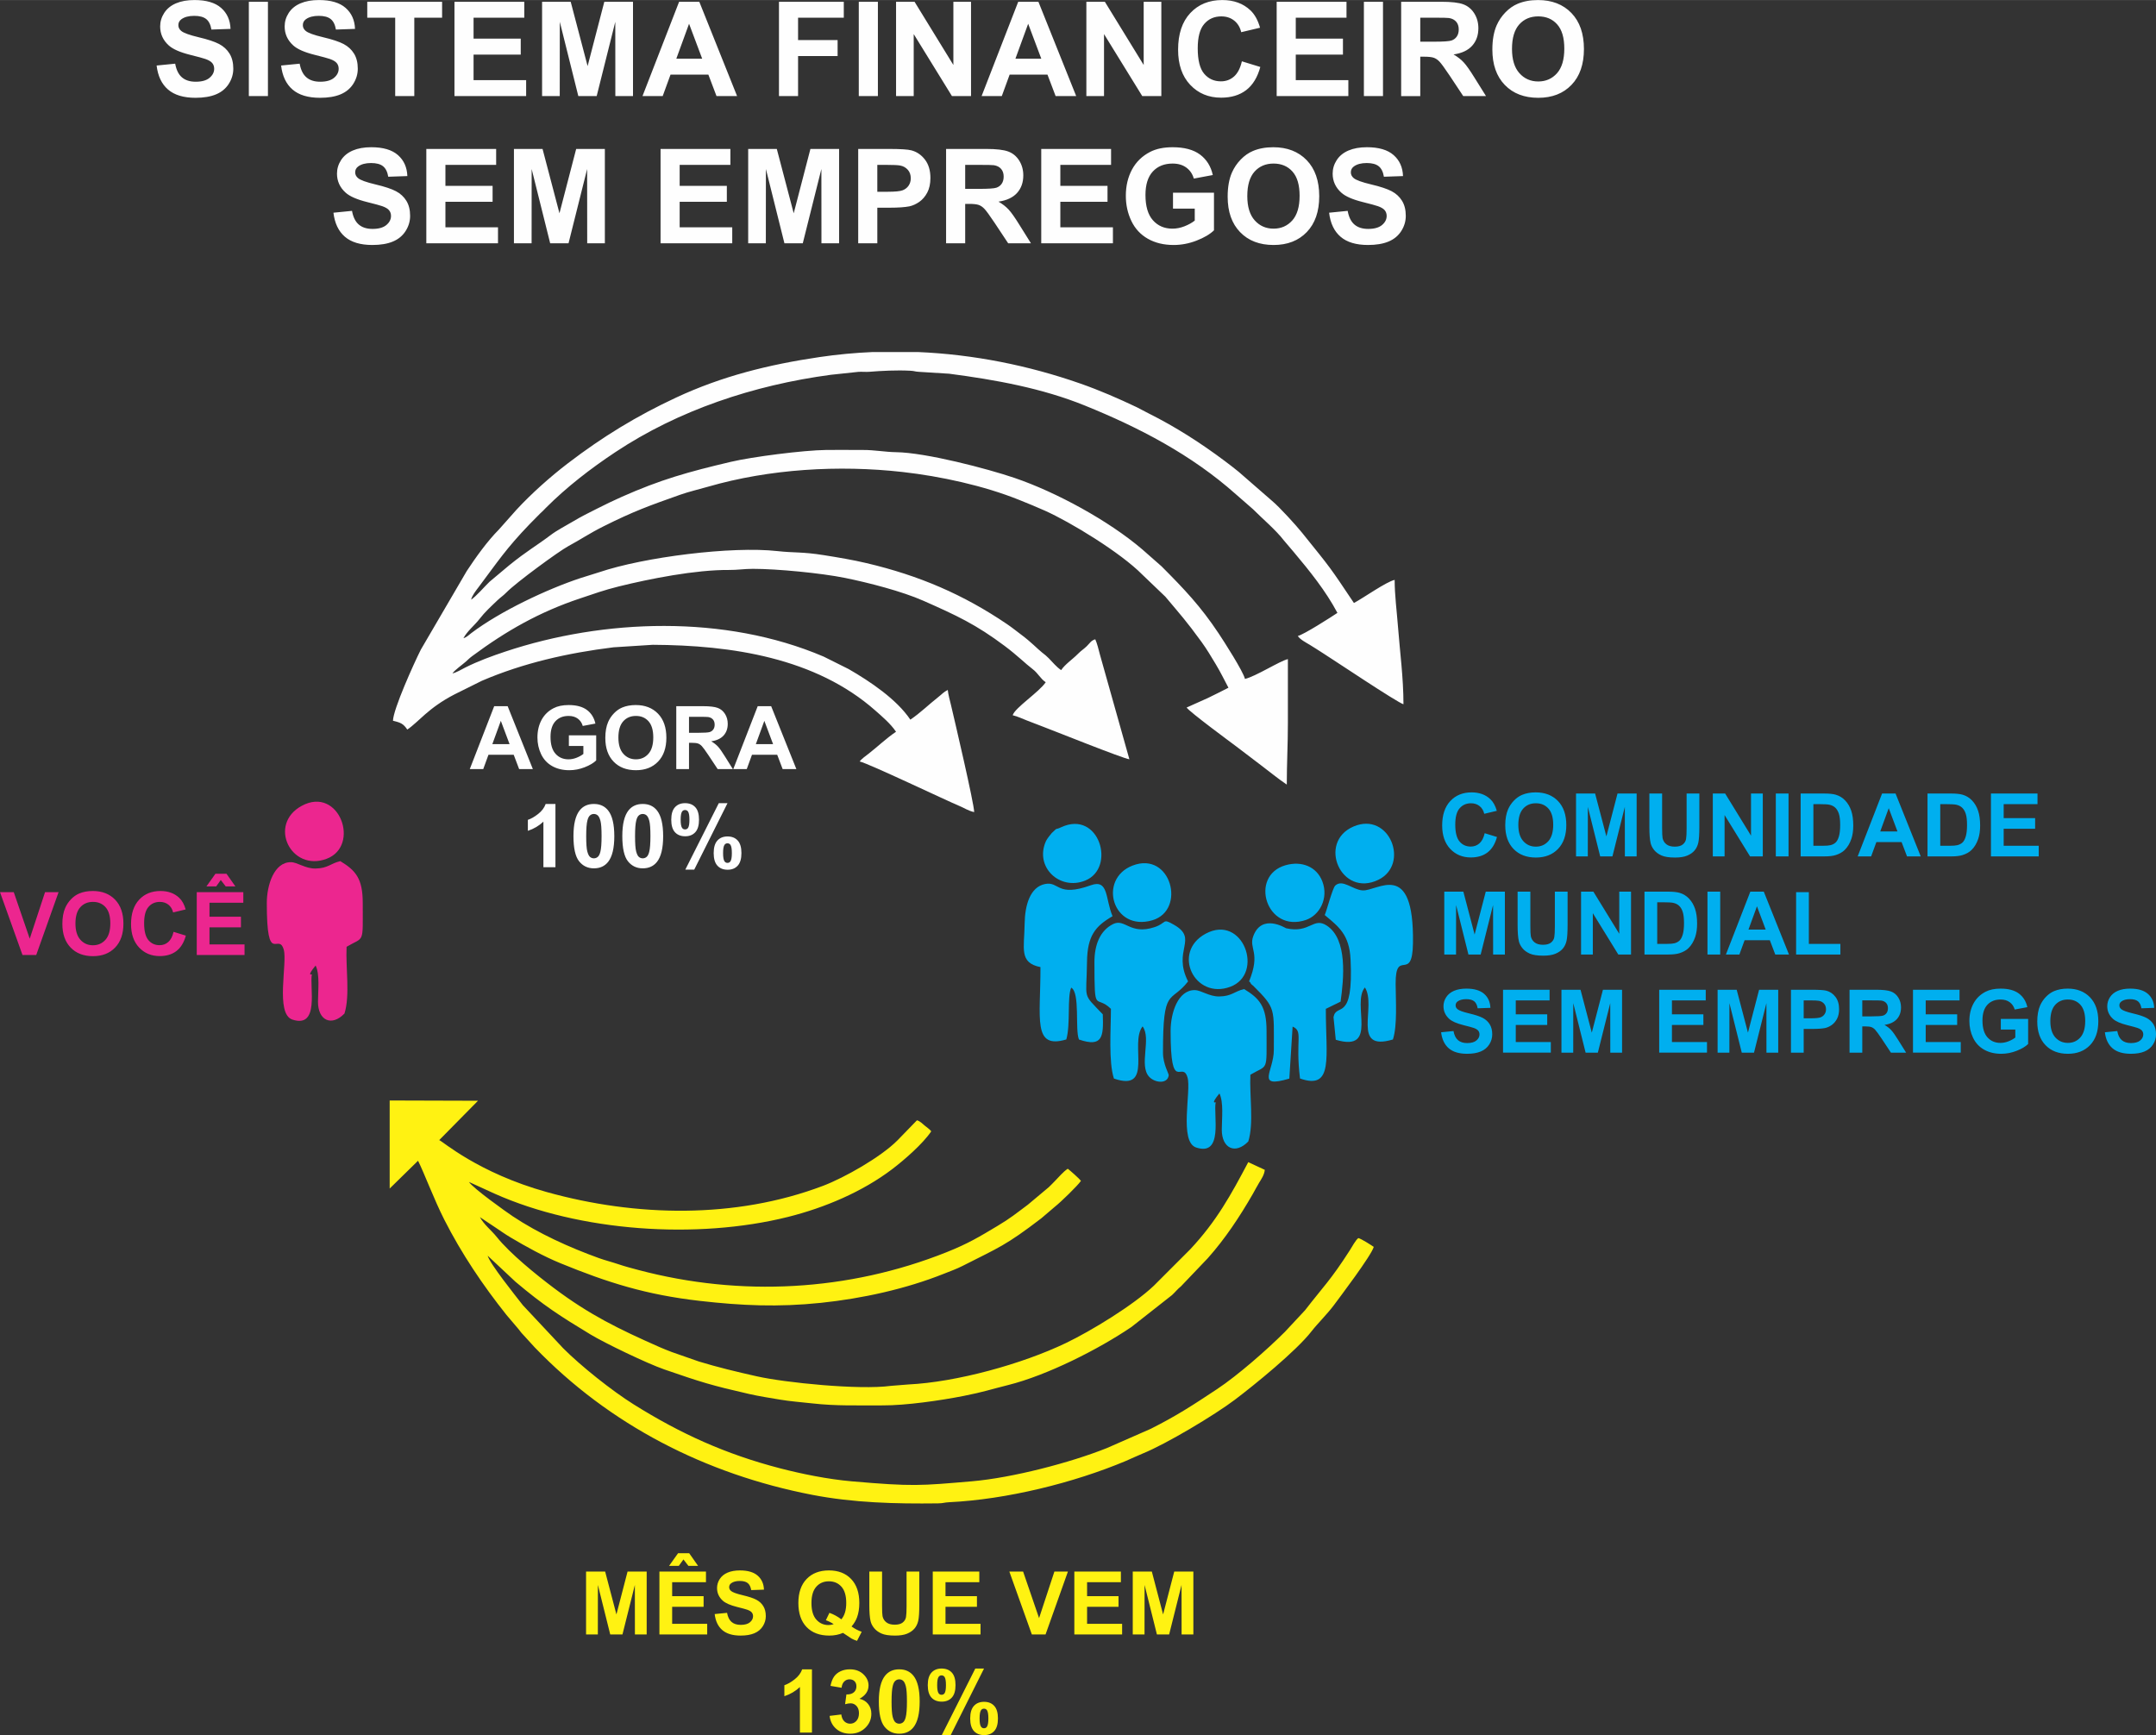
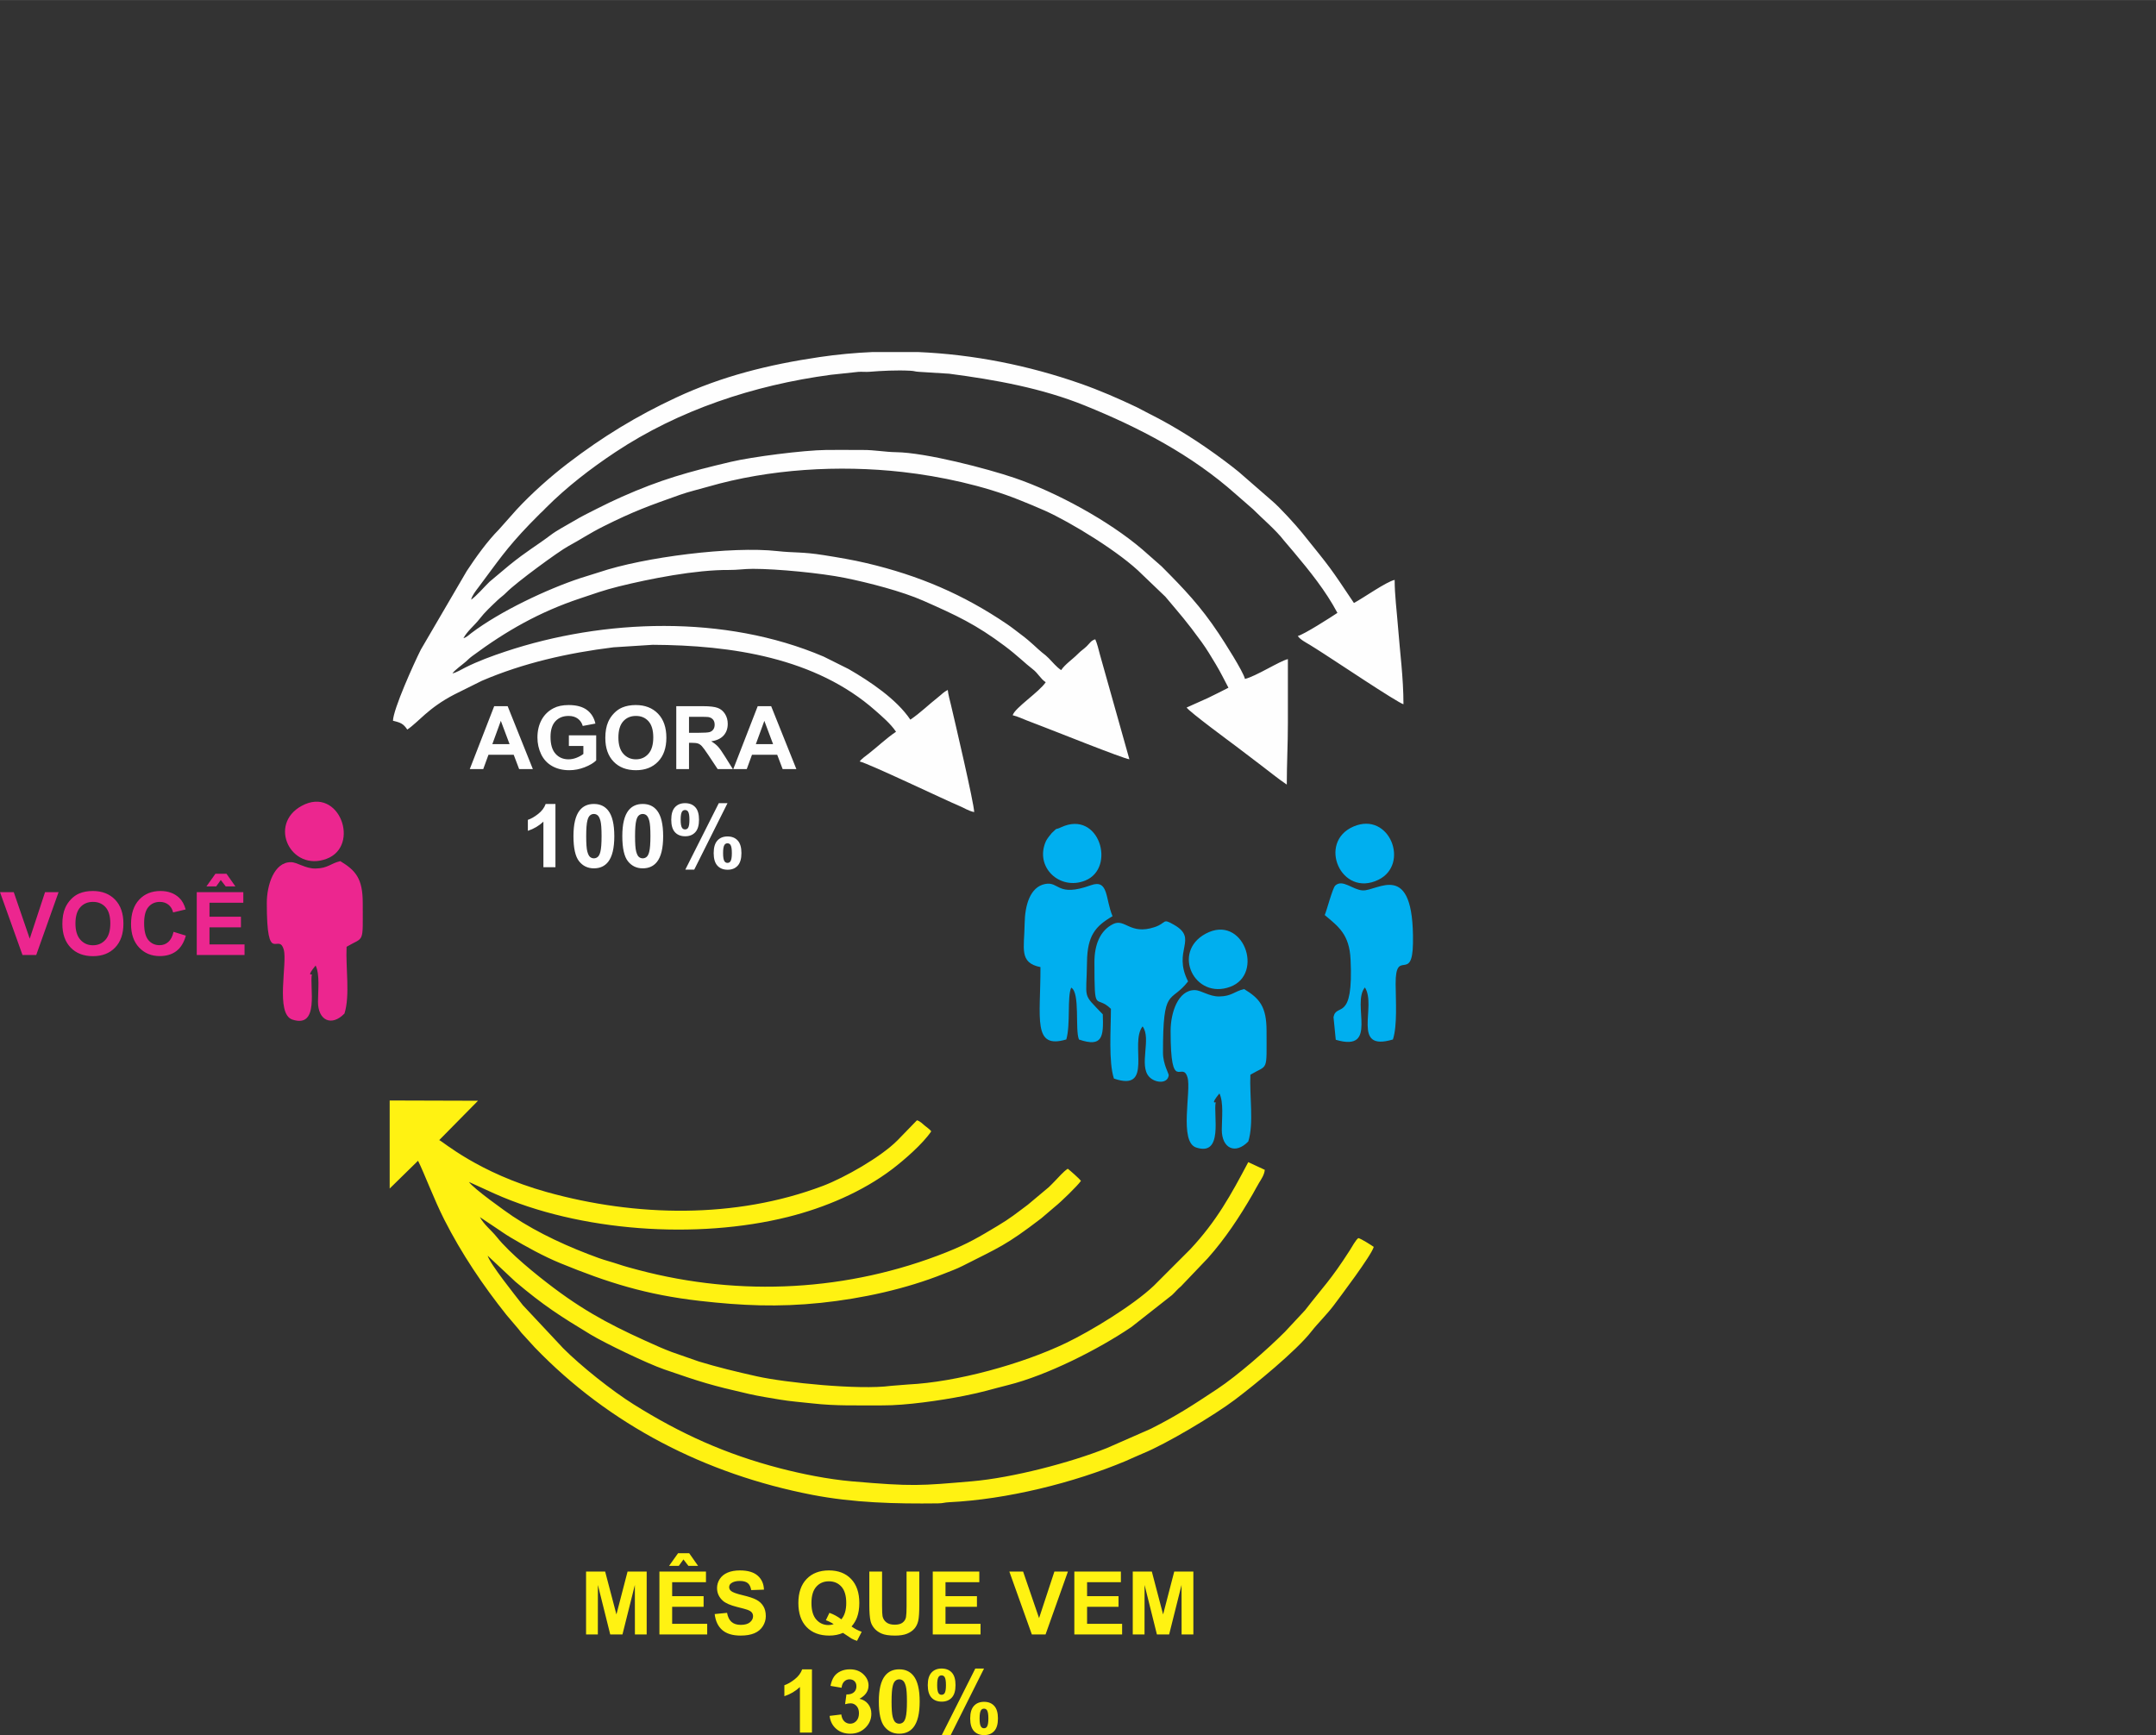
<svg xmlns="http://www.w3.org/2000/svg" xml:space="preserve" width="6.529in" height="5.255in" version="1.1" style="shape-rendering:geometricPrecision; text-rendering:geometricPrecision; image-rendering:optimizeQuality; fill-rule:evenodd; clip-rule:evenodd" viewBox="0 0 7398.34 5954.4">
  <rect x="0" y="0" width="7398.34" height="5954.4" fill="#333333" stroke="none" />
  <defs>
    <style type="text/css">
   
    .fil3 {fill:#EC268F}
    .fil4 {fill:#00AFEF}
    .fil0 {fill:black}
    .fil5 {fill:#FEFEFE}
    .fil6 {fill:#FFF212}
    .fil1 {fill:#FEFEFE;fill-rule:nonzero}
    .fil2 {fill:#FFF212;fill-rule:nonzero}
    .fil8 {fill:#EC268F;fill-rule:nonzero}
    .fil7 {fill:#00AFEF;fill-rule:nonzero}
   
  </style>
  </defs>
  <rect fill-opacity="0" class="fil0" x="-1551.63" y="-198.67" width="9632.06" height="12465.02" />
  <g id="Layer_x0020_1">
-     <path class="fil1" d="M537.39 224.71l63.75 -6.33c3.84,21.33 11.53,36.93 23.21,46.95 11.68,10.02 27.43,14.99 47.25,14.99 20.95,0 36.77,-4.44 47.4,-13.33 10.63,-8.89 15.98,-19.29 15.98,-31.2 0,-7.69 -2.26,-14.17 -6.71,-19.59 -4.45,-5.35 -12.29,-10.02 -23.44,-13.94 -7.61,-2.71 -24.94,-7.38 -52.07,-14.16 -34.89,-8.74 -59.38,-19.44 -73.47,-32.18 -19.82,-17.86 -29.69,-39.64 -29.69,-65.34 0,-16.5 4.68,-32.02 13.94,-46.42 9.35,-14.4 22.76,-25.32 40.32,-32.86 17.56,-7.54 38.66,-11.31 63.53,-11.31 40.46,0 70.98,8.97 91.4,26.98 20.5,18.01 31.2,41.98 32.26,72.04l-65.56 2.26c-2.79,-16.73 -8.74,-28.71 -17.86,-36.02 -9.11,-7.31 -22.83,-11 -41.07,-11 -18.84,0 -33.61,3.92 -44.23,11.76 -6.86,5.05 -10.32,11.76 -10.32,20.2 0,7.68 3.24,14.24 9.72,19.67 8.21,7.01 28.18,14.24 59.91,21.78 31.72,7.46 55.16,15.29 70.31,23.28 15.22,8.06 27.13,18.99 35.72,32.93 8.59,13.94 12.88,31.12 12.88,51.54 0,18.54 -5.13,35.95 -15.45,52.15 -10.32,16.2 -24.87,28.26 -43.7,36.1 -18.84,7.91 -42.35,11.83 -70.46,11.83 -40.92,0 -72.35,-9.42 -94.27,-28.33 -21.93,-18.84 -34.96,-46.34 -39.26,-82.44zm316.49 104.9l0 -323.73 65.56 0 0 323.73 -65.56 0zm110.7 -104.9l63.75 -6.33c3.84,21.33 11.53,36.93 23.21,46.95 11.68,10.02 27.43,14.99 47.25,14.99 20.95,0 36.77,-4.44 47.4,-13.33 10.63,-8.89 15.98,-19.29 15.98,-31.2 0,-7.69 -2.26,-14.17 -6.71,-19.59 -4.45,-5.35 -12.29,-10.02 -23.44,-13.94 -7.61,-2.71 -24.94,-7.38 -52.07,-14.16 -34.89,-8.74 -59.38,-19.44 -73.47,-32.18 -19.82,-17.86 -29.69,-39.64 -29.69,-65.34 0,-16.5 4.68,-32.02 13.94,-46.42 9.35,-14.4 22.76,-25.32 40.32,-32.86 17.56,-7.54 38.66,-11.31 63.53,-11.31 40.46,0 70.98,8.97 91.4,26.98 20.5,18.01 31.2,41.98 32.26,72.04l-65.56 2.26c-2.79,-16.73 -8.74,-28.71 -17.86,-36.02 -9.11,-7.31 -22.83,-11 -41.07,-11 -18.84,0 -33.61,3.92 -44.23,11.76 -6.86,5.05 -10.32,11.76 -10.32,20.2 0,7.68 3.24,14.24 9.72,19.67 8.21,7.01 28.18,14.24 59.91,21.78 31.72,7.46 55.16,15.29 70.31,23.28 15.22,8.06 27.13,18.99 35.72,32.93 8.59,13.94 12.88,31.12 12.88,51.54 0,18.54 -5.13,35.95 -15.45,52.15 -10.32,16.2 -24.87,28.26 -43.7,36.1 -18.84,7.91 -42.35,11.83 -70.46,11.83 -40.92,0 -72.35,-9.42 -94.27,-28.33 -21.93,-18.84 -34.96,-46.34 -39.26,-82.44zm391.55 104.9l0 -269.02 -95.85 0 0 -54.71 256.81 0 0 54.71 -95.4 0 0 269.02 -65.56 0zm203.38 0l0 -323.73 239.63 0 0 54.71 -174.07 0 0 71.89 161.87 0 0 54.71 -161.87 0 0 87.71 180.4 0 0 54.71 -245.96 0zm300.67 0l0 -323.73 98.19 0 58.02 220.79 57.35 -220.79 98.42 0 0 323.73 -60.59 0 -0.22 -254.85 -63.83 254.85 -63 0 -63.53 -254.85 -0.22 254.85 -60.59 0zm669.16 0l-70.61 0 -27.96 -73.7 -129.83 0 -26.9 73.7 -69.33 0 125.69 -323.73 69.25 0 129.69 323.73zm-119.82 -128.41l-44.99 -119.81 -43.7 119.81 88.69 0zm263.52 128.41l0 -323.73 222.45 0 0 54.71 -156.89 0 0 76.86 135.64 0 0 54.71 -135.64 0 0 137.45 -65.56 0zm273.92 0l0 -323.73 65.56 0 0 323.73 -65.56 0zm127.88 0l0 -323.73 63.45 0 133.23 216.95 0 -216.95 60.59 0 0 323.73 -65.48 0 -131.2 -212.81 0 212.81 -60.59 0zm618.15 0l-70.61 0 -27.96 -73.7 -129.83 0 -26.9 73.7 -69.33 0 125.69 -323.73 69.25 0 129.69 323.73zm-119.82 -128.41l-44.99 -119.81 -43.7 119.81 88.69 0zm154.71 128.41l0 -323.73 63.45 0 133.23 216.95 0 -216.95 60.59 0 0 323.73 -65.48 0 -131.2 -212.81 0 212.81 -60.59 0zm533.6 -119.36l63.3 19.44c-9.72,35.64 -25.92,62.09 -48.53,79.43 -22.61,17.26 -51.24,25.92 -85.98,25.92 -43.03,0 -78.37,-14.7 -106.1,-44.08 -27.66,-29.39 -41.52,-69.55 -41.52,-120.57 0,-53.88 13.94,-95.78 41.75,-125.62 27.8,-29.84 64.43,-44.77 109.79,-44.77 39.63,0 71.81,11.76 96.53,35.2 14.77,13.86 25.77,33.76 33.16,59.76l-64.66 15.37c-3.84,-16.73 -11.83,-29.99 -23.96,-39.71 -12.21,-9.72 -26.98,-14.54 -44.31,-14.54 -24.04,0 -43.56,8.59 -58.47,25.85 -14.99,17.18 -22.45,45.06 -22.45,83.65 0,40.84 7.38,70 22.08,87.34 14.77,17.41 33.91,26.07 57.49,26.07 17.41,0 32.4,-5.5 44.91,-16.58 12.51,-11.08 21.55,-28.41 26.98,-52.14zm119.44 119.36l0 -323.73 239.63 0 0 54.71 -174.07 0 0 71.89 161.87 0 0 54.71 -161.87 0 0 87.71 180.4 0 0 54.71 -245.96 0zm299.31 0l0 -323.73 65.56 0 0 323.73 -65.56 0zm127.88 0l0 -323.73 137.68 0c34.59,0 59.76,2.94 75.43,8.74 15.75,5.8 28.26,16.13 37.68,30.97 9.42,14.92 14.16,31.88 14.16,51.02 0,24.34 -7.08,44.38 -21.33,60.21 -14.24,15.82 -35.49,25.77 -63.82,29.92 14.09,8.21 25.69,17.26 34.81,27.13 9.19,9.87 21.55,27.43 37.08,52.59l39.48 63.15 -78.14 0 -46.88 -70.69c-16.8,-25.09 -28.33,-40.92 -34.58,-47.47 -6.18,-6.48 -12.74,-11 -19.67,-13.41 -7.01,-2.41 -18.01,-3.62 -33.08,-3.62l-13.26 0 0 135.19 -65.56 0zm65.56 -186.73l48.38 0c31.35,0 50.86,-1.36 58.7,-4 7.76,-2.64 13.94,-7.23 18.31,-13.71 4.44,-6.48 6.63,-14.62 6.63,-24.34 0,-10.93 -2.94,-19.67 -8.74,-26.45 -5.8,-6.71 -14.02,-10.93 -24.57,-12.66 -5.35,-0.75 -21.25,-1.13 -47.7,-1.13l-51.02 0 0 82.29zm247.4 26.83c0,-33.01 4.97,-60.74 14.84,-83.2 7.31,-16.5 17.41,-31.35 30.15,-44.46 12.73,-13.11 26.67,-22.83 41.82,-29.24 20.2,-8.52 43.48,-12.81 69.86,-12.81 47.78,0 85.9,14.85 114.62,44.46 28.63,29.69 42.95,70.91 42.95,123.74 0,52.37 -14.25,93.37 -42.66,122.91 -28.41,29.61 -66.46,44.38 -114.01,44.38 -48.16,0 -86.51,-14.69 -114.92,-44.16 -28.41,-29.39 -42.65,-69.93 -42.65,-121.62zm67.37 -2.19c0,36.7 8.52,64.5 25.47,83.49 16.96,18.91 38.51,28.41 64.58,28.41 26.15,0 47.55,-9.42 64.36,-28.18 16.73,-18.84 25.09,-47.02 25.09,-84.63 0,-37.15 -8.14,-64.88 -24.49,-83.12 -16.28,-18.31 -37.9,-27.43 -64.96,-27.43 -26.98,0 -48.76,9.27 -65.26,27.73 -16.5,18.54 -24.79,46.42 -24.79,83.72zm-4044.27 562.3l63.75 -6.33c3.84,21.33 11.53,36.93 23.21,46.95 11.68,10.02 27.43,14.99 47.25,14.99 20.95,0 36.77,-4.44 47.4,-13.33 10.63,-8.89 15.98,-19.29 15.98,-31.2 0,-7.69 -2.26,-14.17 -6.71,-19.59 -4.45,-5.35 -12.29,-10.02 -23.44,-13.94 -7.61,-2.71 -24.94,-7.38 -52.07,-14.16 -34.89,-8.74 -59.38,-19.44 -73.47,-32.18 -19.82,-17.86 -29.69,-39.64 -29.69,-65.34 0,-16.5 4.68,-32.02 13.94,-46.42 9.35,-14.4 22.76,-25.32 40.32,-32.86 17.56,-7.54 38.66,-11.31 63.53,-11.31 40.46,0 70.98,8.97 91.4,26.98 20.5,18.01 31.2,41.98 32.26,72.04l-65.56 2.26c-2.79,-16.73 -8.74,-28.71 -17.86,-36.02 -9.11,-7.31 -22.83,-11 -41.07,-11 -18.84,0 -33.61,3.92 -44.23,11.76 -6.86,5.05 -10.32,11.76 -10.32,20.2 0,7.68 3.24,14.24 9.72,19.67 8.21,7.01 28.18,14.24 59.91,21.78 31.72,7.46 55.16,15.29 70.31,23.28 15.22,8.06 27.13,18.99 35.72,32.93 8.59,13.94 12.88,31.12 12.88,51.54 0,18.54 -5.13,35.95 -15.45,52.15 -10.32,16.2 -24.87,28.26 -43.7,36.1 -18.84,7.91 -42.35,11.83 -70.46,11.83 -40.92,0 -72.35,-9.42 -94.27,-28.33 -21.93,-18.84 -34.96,-46.34 -39.26,-82.44zm318.75 104.9l0 -323.73 239.63 0 0 54.71 -174.07 0 0 71.89 161.87 0 0 54.71 -161.87 0 0 87.71 180.4 0 0 54.71 -245.96 0zm300.67 0l0 -323.73 98.19 0 58.02 220.79 57.35 -220.79 98.42 0 0 323.73 -60.59 0 -0.22 -254.85 -63.83 254.85 -63 0 -63.53 -254.85 -0.22 254.85 -60.59 0zm503.15 0l0 -323.73 239.63 0 0 54.71 -174.07 0 0 71.89 161.87 0 0 54.71 -161.87 0 0 87.71 180.4 0 0 54.71 -245.96 0zm300.67 0l0 -323.73 98.19 0 58.02 220.79 57.35 -220.79 98.42 0 0 323.73 -60.59 0 -0.22 -254.85 -63.83 254.85 -63 0 -63.53 -254.85 -0.22 254.85 -60.59 0zm377.53 0l0 -323.73 104.82 0c39.71,0 65.56,1.58 77.62,4.82 18.54,4.9 34.06,15.45 46.57,31.72 12.51,16.28 18.76,37.3 18.76,63.07 0,19.89 -3.62,36.55 -10.77,50.11 -7.24,13.56 -16.35,24.19 -27.43,31.95 -11.08,7.69 -22.38,12.81 -33.83,15.3 -15.6,3.09 -38.13,4.67 -67.67,4.67l-42.5 0 0 122.08 -65.56 0zm65.56 -269.02l0 92.23 35.65 0c25.69,0 42.8,-1.73 51.47,-5.12 8.66,-3.4 15.45,-8.67 20.35,-15.98 4.89,-7.24 7.38,-15.6 7.38,-25.25 0,-11.83 -3.47,-21.55 -10.32,-29.24 -6.93,-7.69 -15.6,-12.51 -26.22,-14.47 -7.76,-1.43 -23.36,-2.19 -46.87,-2.19l-31.43 0zm236.01 269.02l0 -323.73 137.68 0c34.59,0 59.76,2.94 75.43,8.74 15.75,5.8 28.26,16.13 37.68,30.97 9.42,14.92 14.16,31.88 14.16,51.02 0,24.34 -7.08,44.38 -21.33,60.21 -14.24,15.82 -35.49,25.77 -63.82,29.92 14.09,8.21 25.69,17.26 34.81,27.13 9.19,9.87 21.55,27.43 37.08,52.59l39.48 63.15 -78.14 0 -46.88 -70.69c-16.8,-25.09 -28.33,-40.92 -34.58,-47.47 -6.18,-6.48 -12.74,-11 -19.67,-13.41 -7.01,-2.41 -18.01,-3.62 -33.08,-3.62l-13.26 0 0 135.19 -65.56 0zm65.56 -186.73l48.38 0c31.35,0 50.86,-1.36 58.7,-4 7.76,-2.64 13.94,-7.23 18.31,-13.71 4.44,-6.48 6.63,-14.62 6.63,-24.34 0,-10.93 -2.94,-19.67 -8.74,-26.45 -5.8,-6.71 -14.02,-10.93 -24.57,-12.66 -5.35,-0.75 -21.25,-1.13 -47.7,-1.13l-51.02 0 0 82.29zm260.96 186.73l0 -323.73 239.63 0 0 54.71 -174.07 0 0 71.89 161.87 0 0 54.71 -161.87 0 0 87.71 180.4 0 0 54.71 -245.96 0zm452.14 -118.91l0 -54.71 140.61 0 0 129.16c-13.64,13.34 -33.46,25.02 -59.46,35.19 -25.92,10.1 -52.22,15.15 -78.89,15.15 -33.83,0 -63.3,-7.08 -88.47,-21.33 -25.1,-14.24 -44.01,-34.66 -56.67,-61.11 -12.66,-26.45 -18.99,-55.31 -18.99,-86.43 0,-33.76 7.08,-63.75 21.17,-90.05 14.16,-26.22 34.81,-46.42 62.02,-60.44 20.8,-10.77 46.57,-16.13 77.47,-16.13 40.17,0 71.59,8.44 94.19,25.32 22.53,16.95 37.08,40.24 43.56,70.08l-65.1 12.21c-4.52,-15.9 -13.11,-28.49 -25.7,-37.76 -12.51,-9.19 -28.18,-13.79 -47.02,-13.79 -28.49,0 -51.17,9.04 -67.97,27.21 -16.8,18.16 -25.24,45.06 -25.24,80.71 0,38.51 8.52,67.37 25.55,86.59 17.1,19.22 39.41,28.86 67.07,28.86 13.64,0 27.35,-2.71 41.07,-8.07 13.79,-5.35 25.55,-11.9 35.42,-19.59l0 -41.07 -74.6 0zm187.56 -40.99c0,-33.01 4.97,-60.74 14.84,-83.2 7.31,-16.5 17.41,-31.35 30.15,-44.46 12.73,-13.11 26.67,-22.83 41.82,-29.24 20.2,-8.52 43.48,-12.81 69.86,-12.81 47.78,0 85.9,14.85 114.62,44.46 28.63,29.69 42.95,70.91 42.95,123.74 0,52.37 -14.25,93.37 -42.66,122.91 -28.41,29.61 -66.46,44.38 -114.01,44.38 -48.16,0 -86.51,-14.69 -114.92,-44.16 -28.41,-29.39 -42.65,-69.93 -42.65,-121.62zm67.37 -2.19c0,36.7 8.52,64.5 25.47,83.49 16.96,18.91 38.51,28.41 64.58,28.41 26.15,0 47.55,-9.42 64.36,-28.18 16.73,-18.84 25.09,-47.02 25.09,-84.63 0,-37.15 -8.14,-64.88 -24.49,-83.12 -16.28,-18.31 -37.9,-27.43 -64.96,-27.43 -26.98,0 -48.76,9.27 -65.26,27.73 -16.5,18.54 -24.79,46.42 -24.79,83.72zm280.7 57.19l63.75 -6.33c3.84,21.33 11.53,36.93 23.21,46.95 11.68,10.02 27.43,14.99 47.25,14.99 20.95,0 36.77,-4.44 47.4,-13.33 10.63,-8.89 15.98,-19.29 15.98,-31.2 0,-7.69 -2.26,-14.17 -6.71,-19.59 -4.45,-5.35 -12.29,-10.02 -23.44,-13.94 -7.61,-2.71 -24.94,-7.38 -52.07,-14.16 -34.89,-8.74 -59.38,-19.44 -73.47,-32.18 -19.82,-17.86 -29.69,-39.64 -29.69,-65.34 0,-16.5 4.68,-32.02 13.94,-46.42 9.35,-14.4 22.76,-25.32 40.32,-32.86 17.56,-7.54 38.66,-11.31 63.53,-11.31 40.46,0 70.98,8.97 91.4,26.98 20.5,18.01 31.2,41.98 32.26,72.04l-65.56 2.26c-2.79,-16.73 -8.74,-28.71 -17.86,-36.02 -9.11,-7.31 -22.83,-11 -41.07,-11 -18.84,0 -33.61,3.92 -44.23,11.76 -6.86,5.05 -10.32,11.76 -10.32,20.2 0,7.68 3.24,14.24 9.72,19.67 8.21,7.01 28.18,14.24 59.91,21.78 31.72,7.46 55.16,15.29 70.31,23.28 15.22,8.06 27.13,18.99 35.72,32.93 8.59,13.94 12.88,31.12 12.88,51.54 0,18.54 -5.13,35.95 -15.45,52.15 -10.32,16.2 -24.87,28.26 -43.7,36.1 -18.84,7.91 -42.35,11.83 -70.46,11.83 -40.92,0 -72.35,-9.42 -94.27,-28.33 -21.93,-18.84 -34.96,-46.34 -39.26,-82.44z" />
    <path class="fil2" d="M2011.11 5608.93l0 -215.81 65.46 0 38.68 147.19 38.23 -147.19 65.61 0 0 215.81 -40.39 0 -0.15 -169.9 -42.55 169.9 -42 0 -42.35 -169.9 -0.15 169.9 -40.39 0zm251.68 0l0 -215.81 159.75 0 0 36.47 -116.04 0 0 47.92 107.91 0 0 36.47 -107.91 0 0 58.47 120.26 0 0 36.47 -163.97 0zm33.16 -235.41l30.89 -43.4 38.08 0 30.49 43.4 -33.16 0 -17.03 -22 -15.82 22 -33.46 0zm156.44 165.48l42.5 -4.22c2.56,14.21 7.69,24.61 15.47,31.3 7.79,6.68 18.29,10 31.5,10 13.97,0 24.52,-2.97 31.6,-8.89 7.08,-5.93 10.65,-12.86 10.65,-20.8 0,-5.13 -1.51,-9.44 -4.47,-13.06 -2.96,-3.56 -8.19,-6.68 -15.62,-9.29 -5.07,-1.81 -16.63,-4.92 -34.71,-9.44 -23.26,-5.83 -39.59,-12.96 -48.98,-21.45 -13.21,-11.91 -19.79,-26.42 -19.79,-43.56 0,-11 3.11,-21.35 9.29,-30.94 6.23,-9.6 15.17,-16.88 26.88,-21.91 11.71,-5.02 25.77,-7.54 42.35,-7.54 26.98,0 47.32,5.98 60.94,17.98 13.66,12.01 20.79,27.99 21.5,48.03l-43.71 1.51c-1.86,-11.15 -5.83,-19.14 -11.9,-24.01 -6.08,-4.88 -15.22,-7.33 -27.38,-7.33 -12.56,0 -22.4,2.61 -29.49,7.83 -4.57,3.37 -6.88,7.84 -6.88,13.46 0,5.13 2.16,9.49 6.48,13.11 5.47,4.67 18.79,9.49 39.94,14.52 21.15,4.97 36.77,10.2 46.87,15.53 10.15,5.38 18.09,12.66 23.81,21.95 5.73,9.29 8.59,20.75 8.59,34.36 0,12.36 -3.42,23.96 -10.3,34.76 -6.88,10.8 -16.58,18.84 -29.14,24.06 -12.56,5.28 -28.23,7.89 -46.97,7.89 -27.28,0 -48.23,-6.28 -62.85,-18.89 -14.62,-12.56 -23.31,-30.89 -26.17,-54.95zm469.71 42.6c10.65,7.69 22.25,13.77 34.81,18.29l-16.03 31.05c-6.53,-1.96 -12.96,-4.67 -19.24,-8.14 -1.36,-0.7 -11,-7.08 -28.94,-19.24 -14.12,6.18 -29.79,9.29 -46.97,9.29 -33.16,0 -59.18,-9.79 -77.97,-29.34 -18.79,-19.59 -28.18,-47.07 -28.18,-82.49 0,-35.32 9.44,-62.8 28.28,-82.39 18.84,-19.64 44.41,-29.44 76.66,-29.44 32,0 57.37,9.8 76.11,29.44 18.74,19.59 28.13,47.02 28.13,82.34 0,18.64 -2.61,35.06 -7.83,49.23 -3.92,10.8 -10.2,21.3 -18.84,31.39zm-34.96 -24.52c5.58,-6.63 9.74,-14.57 12.56,-23.91 2.76,-9.34 4.17,-20.04 4.17,-32.15 0,-24.97 -5.47,-43.61 -16.48,-55.96 -11,-12.31 -25.37,-18.49 -43.1,-18.49 -17.78,0 -32.2,6.18 -43.2,18.59 -11.05,12.41 -16.58,31.05 -16.58,55.96 0,25.27 5.53,44.21 16.58,56.72 11.05,12.56 25.01,18.84 41.9,18.84 6.33,0 12.26,-1.06 17.83,-3.11 -8.79,-5.78 -17.78,-10.25 -26.88,-13.46l12.21 -25.32c14.27,4.97 27.93,12.36 41,22.3zm95.95 -163.97l43.71 0 0 116.95c0,18.59 0.55,30.59 1.61,36.07 1.86,8.84 6.23,15.97 13.16,21.3 6.98,5.38 16.48,8.04 28.53,8.04 12.21,0 21.45,-2.51 27.68,-7.59 6.23,-5.07 9.95,-11.25 11.2,-18.64 1.26,-7.39 1.91,-19.59 1.91,-36.67l0 -119.46 43.71 0 0 113.48c0,25.92 -1.16,44.26 -3.52,54.96 -2.36,10.7 -6.68,19.74 -13.01,27.13 -6.28,7.38 -14.72,13.21 -25.27,17.58 -10.6,4.37 -24.36,6.58 -41.39,6.58 -20.55,0 -36.12,-2.36 -46.72,-7.13 -10.6,-4.77 -18.99,-10.95 -25.17,-18.59 -6.18,-7.64 -10.2,-15.57 -12.16,-23.96 -2.86,-12.36 -4.27,-30.65 -4.27,-54.81l0 -115.24zm217.67 215.81l0 -215.81 159.75 0 0 36.47 -116.04 0 0 47.92 107.91 0 0 36.47 -107.91 0 0 58.47 120.26 0 0 36.47 -163.97 0zm340 0l-77.21 -215.81 47.22 0 54.81 159.75 52.59 -159.75 46.42 0 -76.76 215.81 -47.07 0zm145.84 0l0 -215.81 159.75 0 0 36.47 -116.04 0 0 47.92 107.91 0 0 36.47 -107.91 0 0 58.47 120.26 0 0 36.47 -163.97 0zm200.44 0l0 -215.81 65.46 0 38.68 147.19 38.23 -147.19 65.61 0 0 215.81 -40.39 0 -0.15 -169.9 -42.55 169.9 -42 0 -42.35 -169.9 -0.15 169.9 -40.39 0zm-1100.83 336.73l-41.29 0 0 -156.24c-15.07,14.17 -32.85,24.67 -53.35,31.45l0 -37.68c10.8,-3.52 22.51,-10.2 35.12,-20.09 12.66,-9.85 21.3,-21.35 26.02,-34.46l33.51 0 0 217.02zm60.63 -57.22l40.09 -4.87c1.26,10.25 4.67,18.09 10.25,23.51 5.58,5.43 12.31,8.14 20.2,8.14 8.49,0 15.62,-3.27 21.45,-9.74 5.78,-6.48 8.69,-15.22 8.69,-26.27 0,-10.4 -2.76,-18.69 -8.34,-24.77 -5.58,-6.08 -12.36,-9.14 -20.4,-9.14 -5.27,0 -11.55,1.05 -18.89,3.11l4.57 -33.56c11.15,0.3 19.64,-2.16 25.52,-7.33 5.88,-5.12 8.79,-12.01 8.79,-20.6 0,-7.28 -2.16,-13.06 -6.48,-17.43 -4.32,-4.32 -10.05,-6.48 -17.23,-6.48 -7.08,0 -13.11,2.46 -18.09,7.39 -5.02,4.92 -8.03,12.1 -9.14,21.55l-37.98 -6.48c2.66,-13.16 6.63,-23.66 12.01,-31.55 5.33,-7.83 12.81,-14.01 22.36,-18.54 9.55,-4.47 20.29,-6.73 32.15,-6.73 20.29,0 36.57,6.48 48.83,19.49 10.1,10.65 15.17,22.71 15.17,36.12 0,18.99 -10.35,34.21 -31.1,45.51 12.36,2.66 22.2,8.59 29.64,17.84 7.38,9.24 11.1,20.4 11.1,33.46 0,18.94 -6.93,35.12 -20.75,48.48 -13.82,13.37 -31,20.04 -51.6,20.04 -19.49,0 -35.66,-5.63 -48.48,-16.93 -12.86,-11.26 -20.29,-25.97 -22.36,-44.21zm238.93 -159.8c20.9,0 37.23,7.49 49.03,22.46 14.01,17.68 21.05,47.07 21.05,88.06 0,40.94 -7.08,70.38 -21.2,88.26 -11.71,14.77 -27.98,22.16 -48.88,22.16 -21,0 -37.93,-8.09 -50.79,-24.26 -12.86,-16.18 -19.29,-45.06 -19.29,-86.56 0,-40.74 7.08,-70.08 21.2,-87.96 11.71,-14.77 27.98,-22.16 48.88,-22.16zm0 34.36c-4.93,0 -9.35,1.61 -13.16,4.82 -3.87,3.17 -6.88,8.89 -8.99,17.18 -2.82,10.7 -4.22,28.79 -4.22,54.16 0,25.42 1.26,42.85 3.77,52.35 2.51,9.5 5.67,15.82 9.49,18.99 3.82,3.16 8.19,4.72 13.11,4.72 4.92,0 9.34,-1.61 13.21,-4.82 3.82,-3.16 6.83,-8.89 8.95,-17.18 2.81,-10.6 4.22,-28.63 4.22,-54.05 0,-25.37 -1.25,-42.8 -3.77,-52.3 -2.51,-9.49 -5.67,-15.87 -9.49,-19.04 -3.82,-3.21 -8.19,-4.82 -13.11,-4.82zm97.86 19.75c0,-19.29 4.27,-33.56 12.76,-42.85 8.49,-9.29 20,-13.97 34.51,-13.97 15.02,0 26.78,4.62 35.27,13.87 8.49,9.24 12.71,23.56 12.71,42.95 0,19.29 -4.22,33.56 -12.71,42.85 -8.49,9.29 -20.04,13.96 -34.56,13.96 -15.02,0 -26.73,-4.62 -35.22,-13.87 -8.49,-9.24 -12.76,-23.56 -12.76,-42.95zm32.25 0c0,13.91 1.61,23.26 4.88,28.03 2.46,3.52 5.88,5.27 10.19,5.27 4.42,0 7.89,-1.76 10.35,-5.27 3.16,-4.77 4.72,-14.12 4.72,-28.03 0,-13.91 -1.56,-23.21 -4.72,-27.88 -2.46,-3.61 -5.93,-5.43 -10.35,-5.43 -4.32,0 -7.74,1.76 -10.19,5.27 -3.27,4.77 -4.88,14.12 -4.88,28.04zm46.57 171.36l-30.6 0 114.89 -228.18 29.94 0 -114.24 228.18zm66.76 -56.92c0,-19.34 4.27,-33.66 12.76,-43 8.49,-9.34 20.09,-14.02 34.81,-14.02 14.82,0 26.47,4.68 34.96,14.02 8.49,9.34 12.71,23.66 12.71,43 0,19.49 -4.22,33.86 -12.71,43.2 -8.49,9.34 -20.04,14.01 -34.56,14.01 -15.02,0 -26.72,-4.67 -35.21,-14.01 -8.49,-9.35 -12.76,-23.71 -12.76,-43.2zm32.25 0.1c0,14.07 1.61,23.46 4.87,28.13 2.46,3.67 5.88,5.47 10.2,5.47 4.42,0 7.83,-1.76 10.2,-5.32 3.27,-4.77 4.87,-14.22 4.87,-28.28 0,-14.07 -1.56,-23.51 -4.72,-28.28 -2.46,-3.57 -5.92,-5.33 -10.35,-5.33 -4.42,0 -7.84,1.76 -10.2,5.33 -3.27,4.77 -4.87,14.21 -4.87,28.28z" />
    <g id="_1504726803904">
      <g>
        <path class="fil3" d="M915.55 3098.33c-0.17,220.66 40.04,99.1 58.03,160.11 13.51,45.81 -29.9,220.77 29.66,240.41 94.49,31.16 58.25,-112.45 67.02,-155.51 0.02,-0.09 -19.67,9.22 12.82,-30.09 14.91,30.89 8.19,86.49 8.09,124.14 -0.15,64.74 46.67,86.44 90.88,40.71 19.69,-62.43 3.77,-157.58 7.26,-229.07 61.6,-36.34 55.46,-6.32 55.44,-150.69 -0.01,-82.89 -23.8,-110.99 -76.9,-143.23 -33.82,7.69 -41.91,24.57 -85.12,25.34 -34.91,0.63 -62.42,-21.63 -84.37,-21.77 -58.11,-0.39 -82.75,78.96 -82.81,139.66z" />
        <path class="fil3" d="M1035.73 2765.12c-117.65,63.45 -37.89,227.53 84.41,182.22 118.48,-43.9 44.27,-251.62 -84.41,-182.22z" />
      </g>
      <g>
        <path class="fil4" d="M4016.95 3537.38c-0.17,220.66 40.04,99.1 58.03,160.11 13.51,45.81 -29.9,220.77 29.66,240.41 94.49,31.16 58.26,-112.45 67.02,-155.5 0.02,-0.1 -19.67,9.22 12.83,-30.09 14.91,30.89 8.19,86.48 8.09,124.14 -0.15,64.74 46.67,86.44 90.89,40.71 19.68,-62.43 3.76,-157.58 7.25,-229.07 61.6,-36.34 55.46,-6.32 55.44,-150.69 -0.01,-82.9 -23.79,-110.99 -76.9,-143.23 -33.81,7.69 -41.91,24.57 -85.12,25.34 -34.91,0.62 -62.42,-21.63 -84.38,-21.78 -58.11,-0.38 -82.75,78.96 -82.81,139.66z" />
        <path class="fil4" d="M3755.56 3301.92c0.21,184.15 3.19,108.01 56.57,160.11 -0.08,70.41 -8.47,181.35 10.27,239.2 137.76,47.73 52.65,-120.35 98.37,-179.04 31.22,41.45 -13.62,133.34 22.42,172.81 19.45,21.3 63.25,26.11 67.3,-4.92 0.7,-5.34 -19.63,-38.27 -19.67,-77.36 -0.26,-230.02 25.18,-166.65 86.1,-244.87 -54.83,-107.56 36.86,-145.26 -47.93,-194.1 -42.28,-24.35 -23.94,-6.43 -67.2,7.89 -84.57,28 -101.06,-31.29 -142.54,-10.43 -44.76,22.51 -63.76,71.55 -63.69,130.71z" />
-         <path class="fil4" d="M4286.17 3367.85c1.57,1.77 4.12,2.03 4.87,5.17 0.99,4.16 8,8.4 9.71,10.1 77.92,77.84 70.45,76.46 70.41,220.19 0,72.95 -64.25,132.87 53.17,98.09l11.26 -178.49c37.52,16.48 8.71,43.18 25.46,178.16 116.6,40.75 88.1,-74.13 88.59,-239.03l50.56 -24.74c11.26,-80 24.23,-213.49 -46.91,-260.73 -47.02,-31.23 -57.94,27.49 -139.88,8.95 -2.02,-0.46 -83.62,-52.51 -112.92,27.32 -15.98,43.54 26.71,54.98 -14.35,155.02z" />
        <path class="fil4" d="M3570.33 3318.74c0.62,175.84 -28.16,283.2 88.7,248.29 14.99,-51.99 2.48,-146.42 16.87,-177.81 31.24,17.46 12.29,144.79 26.61,178.06 82.41,28.22 84.25,-11.24 81.74,-86.41 -71.99,-75.63 -55.72,-46.78 -54.17,-179.31 1.06,-90.16 28.14,-123.15 87.67,-157.45 -25.35,-59.74 -13.01,-128.38 -74.53,-106.25 -117.2,42.17 -107.38,-14.4 -157.39,-4.22 -51.23,10.42 -68.9,73.01 -69.76,135.98 -1.16,84.85 -20.14,134.23 54.26,149.13z" />
        <path class="fil4" d="M4545.81 3140.12c46.51,39.21 84.46,65.43 88.66,151.98 10.65,219.74 -48.7,146.97 -58.5,198.19l7.73 77.88c149,44.14 53.06,-122.85 99.96,-179.65 41.69,64.78 -48.43,221.85 96.14,178.62 15.68,-47.8 9.64,-134.24 9.35,-190.8 -0.64,-125 57.52,-1.87 59.49,-139.77 4.17,-291.86 -122.17,-177.08 -173.42,-181.04 -34.24,-2.64 -68.45,-39.76 -93.37,-16.48 -9.19,8.59 -29.71,87.65 -36.04,101.07z" />
        <path class="fil4" d="M4644.65 2836.26c-125.12,53.65 -42.98,245.34 85.21,182.88 109.12,-53.18 38.36,-235.86 -85.21,-182.88z" />
        <path class="fil4" d="M4137.13 3204.17c-117.65,63.45 -37.9,227.53 84.41,182.22 118.48,-43.9 44.27,-251.61 -84.41,-182.22z" />
-         <path class="fil4" d="M4411.4 2969.12c-126.31,36.11 -66.37,234.53 70.11,187.73 46.05,-15.79 78.47,-73.48 56.19,-132.02 -19.3,-50.72 -70.93,-71.54 -126.3,-55.7z" />
        <path class="fil4" d="M3641.03 2838.92c-25.9,12.13 -6.4,-3.96 -31.91,19.77 -2.98,2.77 -16.72,20.62 -19.74,27.27 -40.6,89.4 47.47,171.49 135.05,135.61 106.33,-43.57 47.68,-244.02 -83.4,-182.65z" />
-         <path class="fil4" d="M3886.11 2970.43c-119.68,46.47 -68.2,228.07 68.56,187.5 116.77,-34.64 64,-238.98 -68.56,-187.5z" />
      </g>
      <g>
        <path class="fil5" d="M1552.48 2310.95c7.87,-11.76 33.85,-29.65 46.21,-40.67 9.71,-8.66 11.38,-11.16 22.29,-19.26 116.18,-86.19 230.1,-150.95 369.19,-197.4 47.5,-15.86 82.17,-28.58 132.67,-41.09 107.44,-26.61 264.43,-57.49 377.73,-56.65 31.6,0.23 51.58,-3.86 83.18,-3.88 82.77,-0.03 234.2,14.59 316.29,31.24 79.71,16.16 194.96,45.73 269.01,78.5 113.15,50.07 179.77,80.84 279.08,155.31 42.61,31.96 71.57,61.01 94.98,78.77 20.15,15.3 25.98,32.38 45.32,45.33 -22.81,34.06 -106.66,88.38 -113.32,113.32 18.1,4.22 33.95,12.51 49.67,18.32 17.7,6.54 33.35,13.06 49.11,18.88 31.44,11.61 281.83,112.24 301.62,113.88l-101.2 -359.63c-3.98,-15.65 -10.07,-39.94 -15.9,-52.09 -14.3,3.82 -19.3,14.1 -29.2,23.68 -11.19,10.84 -18.73,14.55 -30.32,26.34 -18.48,18.8 -44.03,35.52 -57.57,55.74 -16.21,-10.86 -28.26,-26.28 -42.46,-40.64 -9.52,-9.63 -12.22,-11.18 -22.32,-19.24 -18.61,-14.86 -36.35,-34.92 -71.2,-61 -16.42,-12.28 -32.29,-25.18 -49.82,-37.06 -149.28,-101.21 -300.61,-166.5 -481.99,-209.25 -46.73,-11.02 -93.39,-18.91 -146.41,-27.35 -76.24,-12.13 -100.54,-7.36 -159.79,-13.96 -156,-17.4 -457.07,20.31 -611.98,72.81 -20.06,6.8 -41.38,12.56 -63.29,19.81 -115.19,38.11 -275.28,113.71 -374.33,188.48 -9.12,6.88 -16.48,14.91 -27.48,17.85 12.83,-24.24 38.09,-43.83 55.06,-65.8 18.9,-24.47 39.06,-42.52 61.01,-63.64 11.81,-11.37 19.92,-15.74 32.17,-28.27 32.39,-33.15 178.86,-140.53 211.87,-158.29 42.03,-22.61 71.89,-43.53 120.85,-68.01 102.86,-51.43 154.55,-69.98 262.1,-108.07 31.16,-11.03 64.08,-18.46 96.75,-27.91 210.08,-60.72 447.75,-75.11 667.31,-50.38 130.62,14.71 278.15,46.84 399.33,95.5 31.18,12.52 58.66,23.77 87.89,36.76 88.54,39.38 261.5,144.86 335.31,219.95l79.12 75.74c53.75,64.3 70.12,81.08 124.17,155.35 17.84,24.51 32.63,49.62 48.58,76.07 16.95,28.14 28.68,52.63 43.68,80.97 -23.2,12.28 -45.89,22.94 -70.51,35.26l-73.03 32.73c10.13,15.12 152.11,119.76 169.43,132.75 29.67,22.26 55.59,42.63 85.81,65.28 30.71,23.02 57.56,45.67 88.5,66.38 0,-71.74 3.78,-136.59 3.78,-211.53 0,-73.03 0,-146.06 0,-219.08 -28.33,6.6 -109.76,59.24 -147.31,67.99 -6.06,-26.02 -71.57,-128.05 -89.9,-155.62 -62.9,-94.6 -118.2,-152.3 -196.17,-230.66l-66.33 -58.32c-114.5,-97.98 -294.84,-196.38 -438.43,-245.26 -92.78,-31.58 -303.81,-86.89 -406.55,-88.28 -38.14,-0.52 -73.4,-7.76 -113.32,-7.56 -41.53,0.21 -83.37,-0.64 -124.82,-0.12 -80.59,0.99 -255.26,23.51 -329.23,40.95 -145.62,34.33 -239.96,60.55 -374.49,120.34 -31.48,13.99 -54.37,25.34 -84.33,40.32 -29.28,14.64 -54.24,27.07 -81.33,43.32 -25.55,15.32 -54.4,29.67 -77.52,47.13 -50.01,37.79 -79.65,53.12 -142.01,103.52l-67.82 56.83c-17.99,17.31 -45.03,49.29 -63.2,61.46 3.43,-14.7 16.54,-30.84 25.38,-42.61 66.36,-88.35 94.01,-131.96 175.84,-217l35.64 -36.13c7.3,-6.09 12.29,-11.92 19.06,-18.72 71.59,-71.83 154.13,-135.46 238.87,-191.74 216.69,-143.91 474.65,-230.14 739.24,-265.52l95.56 -10.2c12.16,-0.64 25.47,0.82 37.59,-0.18 40.25,-3.3 93.81,-6.09 139.98,-3.6 16.34,0.88 13.85,2.94 30.18,3.81l103.12 6.42c159.21,20.85 318.37,49.63 465.11,109.03 187.13,75.75 366.88,169.41 518.75,304.7l58.49 51.05c34.35,34.55 77.56,70.19 107,108.3l32.98 38.79c54.58,64.95 110.11,133.68 149.92,208.92 -22.21,14.87 -115.31,74.5 -135.98,79.32 8.13,12.15 27.95,22.38 41.37,30.4 15.2,9.07 29.93,19.1 46.25,29.3 29.99,18.76 254.09,168.91 275,174.49 0,-90.69 -12.05,-178.49 -18.66,-264.63 -4.28,-55.83 -11.55,-109.68 -11.55,-162.2 -29.76,6.93 -107.18,62.08 -139.76,79.32 -85.11,-127.11 -77.19,-115.87 -178.08,-241.19 -21.13,-26.25 -77.22,-87.81 -102.54,-108.98l-115.11 -100.19c-16.19,-13.23 -30.15,-23.91 -46.74,-36.36 -82.78,-62.08 -169.44,-117.71 -262.61,-164.23l-39.73 -20.71c-62.89,-29.93 -127.35,-58.09 -194.26,-81.48 -177.06,-61.91 -365.4,-99.97 -557.7,-108.08l-154.18 0c-60.75,2.59 -121.71,8.27 -182.64,17.25 -175.51,25.87 -335.49,65.89 -491.95,138.86 -135.59,63.23 -251.51,133.88 -371.37,225.44 -60.1,45.91 -125.3,103.95 -176.67,159.5l-60.41 68.02c-39.87,40.09 -79.71,95.86 -110.46,142.61l-157.4 269.44c-24.25,48.11 -94.8,204.75 -95.68,244.27 26.49,6.17 35.74,10.27 49.11,30.22 38.86,-26.03 71.18,-73.87 162.4,-120.89l93.36 -46.4c142.58,-61.16 294.96,-95.57 451.62,-114.97l134.92 -8.61c270.28,1.39 558.66,44.34 763.95,225.74 23.38,20.66 52.37,45.09 70.85,72.68 -33.05,22.13 -63.25,51.31 -94.41,75.57 -8.89,6.92 -24.39,17.67 -30.24,26.42 32.28,7.52 298.99,134.85 342.14,152.69 19.94,8.24 28.46,15.89 50.7,21.07 0,-28.51 -68.48,-320.53 -79.32,-366.4 -3.34,-14.13 -10.17,-38.95 -11.33,-52.88 -15.93,8.43 -17.94,13.04 -32.35,24.31 -32.34,25.27 -62.19,54.99 -96.08,77.68 -46.83,-69.94 -138.11,-131.17 -211.69,-173.6l-85.67 -42.76c-339.99,-145.24 -755.21,-129.61 -1092.19,-17.36 -46.2,15.39 -93.97,32.82 -137.75,54.89 -13.88,7 -29.6,16.81 -44.04,20.17z" />
        <path class="fil6" d="M1673.35 4309.12l95.55 89.54c97.53,82.13 151.58,116.7 257.39,180.78 49.16,29.77 194.36,99.68 253.75,120.2 127.43,44.02 161.76,54.65 290,83.95 35.05,8 71.48,13.55 105.36,19.29 37.47,6.35 72.55,8.64 111.57,13.08 83.63,9.53 157.66,6.46 242.45,6.9 78.39,0.4 197.9,-16.74 277.29,-32.46 69.17,-13.69 88.65,-21.37 151.77,-37.09 135.34,-33.7 311.59,-123.24 423.87,-199.38l139.57 -109.73c11.31,-10.46 18.67,-20.42 30.55,-29.88l92.19 -96.67c59.51,-66.84 109.24,-142.07 154.09,-219.86 7.05,-12.23 13.94,-25.88 21.74,-38.7 7.58,-12.46 18.22,-27.79 19.62,-44.6l-56.69 -26.39c-59.6,112.63 -108.58,202.37 -199.26,299.27l-124.61 124.68c-69.81,66.49 -214.65,154.94 -301.82,196.78 -150.51,72.25 -376.12,134.39 -541.43,142.26l-59.43 4.78c-109.56,14.7 -363.19,-11.03 -460.28,-32.84 -70.96,-15.94 -134.21,-31.18 -198.49,-50.81l-92.37 -32.28c-15.31,-5.88 -29.24,-11.31 -43.03,-17.4 -140.57,-62.16 -239.26,-110.38 -361.1,-201.71 -60.23,-45.15 -151.71,-119.12 -197.47,-176.48 -17.26,-21.64 -43.95,-42.35 -57.22,-67.43l52.13 34.75c18.2,12.1 33.3,23.07 52.42,34.46 53.18,31.68 113.81,65.18 171.72,88.91 161.99,66.39 294.5,108.33 478.87,129.27 142.79,16.22 267.76,21.99 415.18,6.6 140.73,-14.7 290.61,-47.37 421.53,-99.74 22.94,-9.18 42.73,-16.03 63.88,-26.78 125.97,-64.03 147.24,-69.2 270.72,-163.66l46.88 -40c18.22,-14.1 77.97,-71.91 89.06,-88.47 -4.06,-6.05 -38.69,-37.1 -45.33,-41.55 -16.42,10.99 -29.78,27.88 -44.39,42.49 -7.62,7.63 -12.94,13.62 -20.73,20.82l-71.94 60.26c-41.07,30.56 -58.71,45.59 -104.52,73.01 -62.41,37.37 -100.12,60.27 -174.47,89.94 -335.95,134.03 -706.44,153.87 -1057.12,61 -21.92,-5.8 -46.01,-12.13 -67.47,-19.41 -21.87,-7.41 -47.46,-13.92 -68.96,-21.69 -100.84,-36.45 -206.12,-84.04 -294.9,-143.26 -23.62,-15.75 -135.39,-95.52 -150.34,-117.85l88.17 40.26c291.35,130.19 693.55,158.01 1006.48,79.84 126.95,-31.71 256.05,-86.82 357.49,-163.78 42.23,-32.04 106.05,-87.87 134.32,-130.09 -4.34,-5.93 -15.35,-13.97 -22.16,-19.39 -8.82,-7.04 -15.77,-15.39 -26.95,-18.38l-66.99 68.99c-57.16,57.46 -181.58,127.97 -255.67,156.05 -300.98,114.11 -643.25,106.08 -947.33,21.31 -236.09,-65.81 -359.1,-175.62 -369.35,-178.36l133.11 -135.08 -303.09 -0.91 0 302.19 97.32 -95.33c21.84,43.36 54.17,131.37 90.23,202.4 59.08,116.39 132.32,225.12 213.34,326.81l38.18 44.92c8.15,9.18 9.59,13.34 18.84,22.7l39.66 43.44c256.52,266.51 587,435.42 951.91,506.12 142.03,27.52 285.72,31.18 431.75,29.38 19.48,-0.24 20.87,-3.1 37.65,-3.89 199,-9.48 429.1,-66.86 606.51,-141.38 20.97,-8.81 37.49,-17.17 57.73,-25.38 82.57,-33.49 247.35,-132.27 317.29,-185.09 67.43,-50.93 211.44,-168.04 263.34,-235.26 18.5,-23.96 54.77,-60.07 76.62,-89.58 18.71,-25.26 128.62,-170.18 136.5,-199.68 -10.28,-6.88 -41.5,-27.18 -52.88,-30.22 -9.5,6.96 -21.71,30.2 -29.47,42.29 -65.67,102.37 -89.37,122.58 -153.43,205.41l-69.23 74.31c-60.15,60.15 -160.97,148.93 -233.61,197 -82.38,54.5 -137.07,90.58 -226.9,135.72l-149.63 65.67c-125.94,50.56 -325.72,102.44 -463.65,114.28 -177.62,15.24 -203.21,18.24 -411.72,0.21 -83.26,-7.2 -174.5,-26.02 -246.23,-44.62 -187.11,-48.53 -342,-118.91 -502.3,-219.16 -75.58,-47.26 -181.29,-131.78 -241.95,-192.44l-138.84 -148.23c-25.88,-33.21 -113.51,-142.52 -120.85,-170z" />
      </g>
      <path class="fil1" d="M1828.48 2639.14l-47.07 0 -18.64 -49.13 -86.56 0 -17.93 49.13 -46.22 0 83.79 -215.81 46.17 0 86.46 215.81zm-79.88 -85.6l-29.99 -79.88 -29.14 79.88 59.13 0zm203.5 6.33l0 -36.47 93.74 0 0 86.1c-9.09,8.89 -22.31,16.68 -39.63,23.46 -17.28,6.73 -34.82,10.1 -52.6,10.1 -22.56,0 -42.2,-4.72 -58.98,-14.21 -16.73,-9.5 -29.34,-23.11 -37.77,-40.74 -8.44,-17.64 -12.66,-36.88 -12.66,-57.62 0,-22.51 4.72,-42.5 14.12,-60.03 9.44,-17.48 23.21,-30.95 41.34,-40.29 13.87,-7.18 31.05,-10.75 51.64,-10.75 26.78,0 47.72,5.63 62.79,16.88 15.02,11.3 24.72,26.83 29.04,46.72l-43.4 8.14c-3.02,-10.6 -8.74,-18.99 -17.13,-25.17 -8.34,-6.13 -18.79,-9.19 -31.35,-9.19 -18.99,0 -34.11,6.03 -45.31,18.14 -11.2,12.11 -16.83,30.04 -16.83,53.8 0,25.67 5.67,44.91 17.03,57.72 11.4,12.81 26.27,19.24 44.71,19.24 9.09,0 18.23,-1.81 27.38,-5.38 9.19,-3.57 17.03,-7.94 23.61,-13.06l0 -27.38 -49.74 0zm125.04 -27.33c0,-22 3.31,-40.49 9.9,-55.46 4.88,-11 11.61,-20.9 20.1,-29.64 8.49,-8.74 17.78,-15.22 27.88,-19.49 13.46,-5.68 28.99,-8.54 46.57,-8.54 31.85,0 57.27,9.9 76.41,29.64 19.09,19.79 28.64,47.27 28.64,82.49 0,34.91 -9.49,62.24 -28.44,81.94 -18.94,19.74 -44.31,29.59 -76,29.59 -32.1,0 -57.67,-9.79 -76.61,-29.44 -18.94,-19.59 -28.44,-46.62 -28.44,-81.08zm44.91 -1.46c0,24.47 5.67,43 16.98,55.66 11.3,12.61 25.67,18.94 43.05,18.94 17.43,0 31.7,-6.28 42.9,-18.79 11.15,-12.56 16.73,-31.35 16.73,-56.41 0,-24.76 -5.43,-43.25 -16.33,-55.41 -10.85,-12.21 -25.27,-18.29 -43.3,-18.29 -17.98,0 -32.5,6.18 -43.5,18.49 -11,12.36 -16.53,30.94 -16.53,55.81zm198.58 108.06l0 -215.81 91.78 0c23.06,0 39.84,1.96 50.28,5.83 10.5,3.87 18.84,10.75 25.12,20.65 6.28,9.94 9.44,21.25 9.44,34.01 0,16.23 -4.72,29.59 -14.21,40.14 -9.5,10.55 -23.66,17.18 -42.55,19.94 9.4,5.48 17.13,11.51 23.21,18.09 6.13,6.58 14.37,18.29 24.72,35.07l26.32 42.1 -52.1 0 -31.25 -47.12c-11.2,-16.73 -18.89,-27.28 -23.06,-31.65 -4.12,-4.32 -8.49,-7.33 -13.11,-8.95 -4.68,-1.61 -12.01,-2.41 -22.06,-2.41l-8.84 0 0 90.12 -43.71 0zm43.71 -124.49l32.25 0c20.9,0 33.91,-0.91 39.13,-2.66 5.18,-1.76 9.3,-4.82 12.21,-9.14 2.96,-4.32 4.42,-9.75 4.42,-16.23 0,-7.29 -1.96,-13.11 -5.83,-17.64 -3.87,-4.47 -9.34,-7.28 -16.37,-8.44 -3.57,-0.5 -14.17,-0.75 -31.8,-0.75l-34.01 0 0 54.86zm368.38 124.49l-47.07 0 -18.64 -49.13 -86.56 0 -17.93 49.13 -46.22 0 83.79 -215.81 46.17 0 86.46 215.81zm-79.88 -85.6l-29.99 -79.88 -29.14 79.88 59.13 0zm-746.84 422.34l-41.29 0 0 -156.24c-15.07,14.17 -32.85,24.67 -53.35,31.45l0 -37.68c10.8,-3.52 22.51,-10.2 35.12,-20.09 12.66,-9.85 21.3,-21.35 26.02,-34.46l33.51 0 0 217.02zm131.92 -217.02c20.9,0 37.23,7.49 49.03,22.46 14.01,17.68 21.05,47.07 21.05,88.06 0,40.94 -7.08,70.38 -21.2,88.26 -11.71,14.77 -27.98,22.16 -48.88,22.16 -21,0 -37.93,-8.09 -50.79,-24.26 -12.86,-16.18 -19.29,-45.06 -19.29,-86.56 0,-40.74 7.08,-70.08 21.2,-87.96 11.71,-14.77 27.98,-22.16 48.88,-22.16zm0 34.36c-4.93,0 -9.35,1.61 -13.16,4.82 -3.87,3.17 -6.88,8.89 -8.99,17.18 -2.82,10.7 -4.22,28.79 -4.22,54.16 0,25.42 1.26,42.85 3.77,52.35 2.51,9.5 5.67,15.82 9.49,18.99 3.82,3.16 8.19,4.72 13.11,4.72 4.92,0 9.34,-1.61 13.21,-4.82 3.82,-3.16 6.83,-8.89 8.95,-17.18 2.81,-10.6 4.22,-28.63 4.22,-54.05 0,-25.37 -1.25,-42.8 -3.77,-52.3 -2.51,-9.49 -5.67,-15.87 -9.49,-19.04 -3.82,-3.21 -8.19,-4.82 -13.11,-4.82zm167.64 -34.36c20.9,0 37.23,7.49 49.03,22.46 14.01,17.68 21.05,47.07 21.05,88.06 0,40.94 -7.08,70.38 -21.2,88.26 -11.71,14.77 -27.98,22.16 -48.88,22.16 -21,0 -37.93,-8.09 -50.79,-24.26 -12.86,-16.18 -19.29,-45.06 -19.29,-86.56 0,-40.74 7.08,-70.08 21.2,-87.96 11.71,-14.77 27.98,-22.16 48.88,-22.16zm0 34.36c-4.93,0 -9.35,1.61 -13.16,4.82 -3.87,3.17 -6.88,8.89 -8.99,17.18 -2.82,10.7 -4.22,28.79 -4.22,54.16 0,25.42 1.26,42.85 3.77,52.35 2.51,9.5 5.67,15.82 9.49,18.99 3.82,3.16 8.19,4.72 13.11,4.72 4.92,0 9.34,-1.61 13.21,-4.82 3.82,-3.16 6.83,-8.89 8.95,-17.18 2.81,-10.6 4.22,-28.63 4.22,-54.05 0,-25.37 -1.25,-42.8 -3.77,-52.3 -2.51,-9.49 -5.67,-15.87 -9.49,-19.04 -3.82,-3.21 -8.19,-4.82 -13.11,-4.82zm97.86 19.75c0,-19.29 4.27,-33.56 12.76,-42.85 8.49,-9.29 20,-13.97 34.51,-13.97 15.02,0 26.78,4.62 35.27,13.87 8.49,9.24 12.71,23.56 12.71,42.95 0,19.29 -4.22,33.56 -12.71,42.85 -8.49,9.29 -20.04,13.96 -34.56,13.96 -15.02,0 -26.73,-4.62 -35.22,-13.87 -8.49,-9.24 -12.76,-23.56 -12.76,-42.95zm32.25 0c0,13.91 1.61,23.26 4.88,28.03 2.46,3.52 5.88,5.27 10.19,5.27 4.42,0 7.89,-1.76 10.35,-5.27 3.16,-4.77 4.72,-14.12 4.72,-28.03 0,-13.91 -1.56,-23.21 -4.72,-27.88 -2.46,-3.61 -5.93,-5.43 -10.35,-5.43 -4.32,0 -7.74,1.76 -10.19,5.27 -3.27,4.77 -4.88,14.12 -4.88,28.04zm46.57 171.36l-30.6 0 114.89 -228.18 29.94 0 -114.24 228.18zm66.76 -56.92c0,-19.34 4.27,-33.66 12.76,-43 8.49,-9.34 20.09,-14.02 34.81,-14.02 14.82,0 26.47,4.68 34.96,14.02 8.49,9.34 12.71,23.66 12.71,43 0,19.49 -4.22,33.86 -12.71,43.2 -8.49,9.34 -20.04,14.01 -34.56,14.01 -15.02,0 -26.72,-4.67 -35.21,-14.01 -8.49,-9.35 -12.76,-23.71 -12.76,-43.2zm32.25 0.1c0,14.07 1.61,23.46 4.87,28.13 2.46,3.67 5.88,5.47 10.2,5.47 4.42,0 7.83,-1.76 10.2,-5.32 3.27,-4.77 4.87,-14.22 4.87,-28.28 0,-14.07 -1.56,-23.51 -4.72,-28.28 -2.46,-3.57 -5.92,-5.33 -10.35,-5.33 -4.42,0 -7.84,1.76 -10.2,5.33 -3.27,4.77 -4.87,14.21 -4.87,28.28z" />
-       <path class="fil7" d="M5094.7 2859.27l42.2 12.96c-6.48,23.76 -17.28,41.39 -32.35,52.95 -15.07,11.51 -34.16,17.28 -57.32,17.28 -28.68,0 -52.24,-9.8 -70.73,-29.39 -18.44,-19.59 -27.68,-46.37 -27.68,-80.38 0,-35.92 9.3,-63.85 27.83,-83.74 18.54,-19.89 42.95,-29.84 73.19,-29.84 26.42,0 47.87,7.84 64.35,23.46 9.85,9.24 17.18,22.51 22.11,39.84l-43.1 10.25c-2.57,-11.15 -7.89,-19.99 -15.98,-26.47 -8.14,-6.48 -17.98,-9.69 -29.54,-9.69 -16.03,0 -29.04,5.73 -38.98,17.23 -10,11.46 -14.97,30.04 -14.97,55.76 0,27.23 4.93,46.67 14.72,58.23 9.85,11.6 22.61,17.38 38.33,17.38 11.6,0 21.6,-3.67 29.94,-11.05 8.34,-7.38 14.37,-18.94 17.98,-34.76zm70.58 -27.03c0,-22 3.31,-40.49 9.9,-55.46 4.88,-11 11.61,-20.9 20.1,-29.64 8.49,-8.74 17.78,-15.22 27.88,-19.49 13.46,-5.68 28.99,-8.54 46.57,-8.54 31.85,0 57.27,9.9 76.41,29.64 19.09,19.79 28.64,47.27 28.64,82.49 0,34.91 -9.49,62.24 -28.44,81.94 -18.94,19.74 -44.31,29.59 -76,29.59 -32.1,0 -57.67,-9.79 -76.61,-29.44 -18.94,-19.59 -28.44,-46.62 -28.44,-81.08zm44.91 -1.46c0,24.47 5.67,43 16.98,55.66 11.3,12.61 25.67,18.94 43.05,18.94 17.43,0 31.7,-6.28 42.9,-18.79 11.15,-12.56 16.73,-31.35 16.73,-56.41 0,-24.76 -5.43,-43.25 -16.33,-55.41 -10.85,-12.21 -25.27,-18.29 -43.3,-18.29 -17.98,0 -32.5,6.18 -43.5,18.49 -11,12.36 -16.53,30.94 -16.53,55.81zm197.98 108.06l0 -215.81 65.46 0 38.68 147.19 38.23 -147.19 65.61 0 0 215.81 -40.39 0 -0.15 -169.9 -42.55 169.9 -42 0 -42.35 -169.9 -0.15 169.9 -40.39 0zm251.68 -215.81l43.71 0 0 116.95c0,18.59 0.55,30.59 1.61,36.07 1.86,8.84 6.23,15.97 13.16,21.3 6.98,5.38 16.48,8.04 28.53,8.04 12.21,0 21.45,-2.51 27.68,-7.59 6.23,-5.07 9.95,-11.25 11.2,-18.64 1.26,-7.39 1.91,-19.59 1.91,-36.67l0 -119.46 43.71 0 0 113.48c0,25.92 -1.16,44.26 -3.52,54.96 -2.36,10.7 -6.68,19.74 -13.01,27.13 -6.28,7.38 -14.72,13.21 -25.27,17.58 -10.6,4.37 -24.36,6.58 -41.39,6.58 -20.55,0 -36.12,-2.36 -46.72,-7.13 -10.6,-4.77 -18.99,-10.95 -25.17,-18.59 -6.18,-7.64 -10.2,-15.57 -12.16,-23.96 -2.86,-12.36 -4.27,-30.65 -4.27,-54.81l0 -115.24zm217.67 215.81l0 -215.81 42.3 0 88.82 144.63 0 -144.63 40.39 0 0 215.81 -43.65 0 -87.46 -141.87 0 141.87 -40.39 0zm216.17 0l0 -215.81 43.71 0 0 215.81 -43.71 0zm85.25 -215.81l79.47 0c17.93,0 31.6,1.36 40.99,4.12 12.61,3.72 23.46,10.35 32.45,19.89 9.04,9.49 15.88,21.15 20.6,34.96 4.67,13.77 7.04,30.8 7.04,50.99 0,17.79 -2.21,33.06 -6.63,45.92 -5.38,15.73 -13.06,28.44 -23.06,38.13 -7.54,7.38 -17.73,13.11 -30.54,17.23 -9.6,3.06 -22.41,4.57 -38.48,4.57l-81.83 0 0 -215.81zm43.71 36.47l0 142.87 32.4 0c12.11,0 20.85,-0.7 26.22,-2.06 7.08,-1.76 12.91,-4.77 17.53,-8.99 4.67,-4.22 8.44,-11.15 11.35,-20.8 2.96,-9.65 4.42,-22.86 4.42,-39.54 0,-16.68 -1.46,-29.44 -4.42,-38.38 -2.91,-8.94 -7.03,-15.87 -12.31,-20.9 -5.27,-4.97 -11.96,-8.39 -20.09,-10.15 -6.03,-1.36 -17.93,-2.06 -35.61,-2.06l-19.49 0zm368.38 179.34l-47.07 0 -18.64 -49.13 -86.56 0 -17.93 49.13 -46.22 0 83.79 -215.81 46.17 0 86.46 215.81zm-79.88 -85.6l-29.99 -79.88 -29.14 79.88 59.13 0zm103.13 -130.21l79.47 0c17.93,0 31.6,1.36 40.99,4.12 12.61,3.72 23.46,10.35 32.45,19.89 9.04,9.49 15.88,21.15 20.6,34.96 4.67,13.77 7.04,30.8 7.04,50.99 0,17.79 -2.21,33.06 -6.63,45.92 -5.38,15.73 -13.06,28.44 -23.06,38.13 -7.54,7.38 -17.73,13.11 -30.54,17.23 -9.6,3.06 -22.41,4.57 -38.48,4.57l-81.83 0 0 -215.81zm43.71 36.47l0 142.87 32.4 0c12.11,0 20.85,-0.7 26.22,-2.06 7.08,-1.76 12.91,-4.77 17.53,-8.99 4.67,-4.22 8.44,-11.15 11.35,-20.8 2.96,-9.65 4.42,-22.86 4.42,-39.54 0,-16.68 -1.46,-29.44 -4.42,-38.38 -2.91,-8.94 -7.03,-15.87 -12.31,-20.9 -5.27,-4.97 -11.96,-8.39 -20.09,-10.15 -6.03,-1.36 -17.93,-2.06 -35.61,-2.06l-19.49 0zm173.97 179.34l0 -215.81 159.75 0 0 36.47 -116.04 0 0 47.92 107.91 0 0 36.47 -107.91 0 0 58.47 120.26 0 0 36.47 -163.97 0zm-1875.92 336.73l0 -215.81 65.46 0 38.68 147.19 38.23 -147.19 65.61 0 0 215.81 -40.39 0 -0.15 -169.9 -42.55 169.9 -42 0 -42.35 -169.9 -0.15 169.9 -40.39 0zm251.68 -215.81l43.71 0 0 116.95c0,18.59 0.55,30.59 1.61,36.07 1.86,8.84 6.23,15.97 13.16,21.3 6.98,5.38 16.48,8.04 28.53,8.04 12.21,0 21.45,-2.51 27.68,-7.59 6.23,-5.07 9.95,-11.25 11.2,-18.64 1.26,-7.39 1.91,-19.59 1.91,-36.67l0 -119.46 43.71 0 0 113.48c0,25.92 -1.16,44.26 -3.52,54.96 -2.36,10.7 -6.68,19.74 -13.01,27.13 -6.28,7.38 -14.72,13.21 -25.27,17.58 -10.6,4.37 -24.36,6.58 -41.39,6.58 -20.55,0 -36.12,-2.36 -46.72,-7.13 -10.6,-4.77 -18.99,-10.95 -25.17,-18.59 -6.18,-7.64 -10.2,-15.57 -12.16,-23.96 -2.86,-12.36 -4.27,-30.65 -4.27,-54.81l0 -115.24zm217.67 215.81l0 -215.81 42.3 0 88.82 144.63 0 -144.63 40.39 0 0 215.81 -43.65 0 -87.46 -141.87 0 141.87 -40.39 0zm217.67 -215.81l79.47 0c17.93,0 31.6,1.36 40.99,4.12 12.61,3.72 23.46,10.35 32.45,19.89 9.04,9.49 15.88,21.15 20.6,34.96 4.67,13.77 7.04,30.8 7.04,50.99 0,17.79 -2.21,33.06 -6.63,45.92 -5.38,15.73 -13.06,28.44 -23.06,38.13 -7.54,7.38 -17.73,13.11 -30.54,17.23 -9.6,3.06 -22.41,4.57 -38.48,4.57l-81.83 0 0 -215.81zm43.71 36.47l0 142.87 32.4 0c12.11,0 20.85,-0.7 26.22,-2.06 7.08,-1.76 12.91,-4.77 17.53,-8.99 4.67,-4.22 8.44,-11.15 11.35,-20.8 2.96,-9.65 4.42,-22.86 4.42,-39.54 0,-16.68 -1.46,-29.44 -4.42,-38.38 -2.91,-8.94 -7.03,-15.87 -12.31,-20.9 -5.27,-4.97 -11.96,-8.39 -20.09,-10.15 -6.03,-1.36 -17.93,-2.06 -35.61,-2.06l-19.49 0zm172.46 179.34l0 -215.81 43.71 0 0 215.81 -43.71 0zm279.67 0l-47.07 0 -18.64 -49.13 -86.56 0 -17.93 49.13 -46.22 0 83.79 -215.81 46.17 0 86.46 215.81zm-79.88 -85.6l-29.99 -79.88 -29.14 79.88 59.13 0zm104.34 85.6l0 -214.01 43.71 0 0 177.54 108.21 0 0 36.47 -151.92 0zm-1218.18 266.81l42.5 -4.22c2.56,14.21 7.69,24.61 15.47,31.3 7.79,6.68 18.29,10 31.5,10 13.97,0 24.52,-2.97 31.6,-8.89 7.08,-5.93 10.65,-12.86 10.65,-20.8 0,-5.13 -1.51,-9.44 -4.47,-13.06 -2.96,-3.56 -8.19,-6.68 -15.62,-9.29 -5.07,-1.81 -16.63,-4.92 -34.71,-9.44 -23.26,-5.83 -39.59,-12.96 -48.98,-21.45 -13.21,-11.91 -19.79,-26.42 -19.79,-43.56 0,-11 3.11,-21.35 9.29,-30.94 6.23,-9.6 15.17,-16.88 26.88,-21.91 11.71,-5.02 25.77,-7.54 42.35,-7.54 26.98,0 47.32,5.98 60.94,17.98 13.66,12.01 20.79,27.99 21.5,48.03l-43.71 1.51c-1.86,-11.15 -5.83,-19.14 -11.9,-24.01 -6.08,-4.88 -15.22,-7.33 -27.38,-7.33 -12.56,0 -22.4,2.61 -29.49,7.83 -4.57,3.37 -6.88,7.84 -6.88,13.46 0,5.13 2.16,9.49 6.48,13.11 5.47,4.67 18.79,9.49 39.94,14.52 21.15,4.97 36.77,10.2 46.87,15.53 10.15,5.38 18.09,12.66 23.81,21.95 5.73,9.29 8.59,20.75 8.59,34.36 0,12.36 -3.42,23.96 -10.3,34.76 -6.88,10.8 -16.58,18.84 -29.14,24.06 -12.56,5.28 -28.23,7.89 -46.97,7.89 -27.28,0 -48.23,-6.28 -62.85,-18.89 -14.62,-12.56 -23.31,-30.89 -26.17,-54.95zm212.5 69.93l0 -215.81 159.75 0 0 36.47 -116.04 0 0 47.92 107.91 0 0 36.47 -107.91 0 0 58.47 120.26 0 0 36.47 -163.97 0zm200.44 0l0 -215.81 65.46 0 38.68 147.19 38.23 -147.19 65.61 0 0 215.81 -40.39 0 -0.15 -169.9 -42.55 169.9 -42 0 -42.35 -169.9 -0.15 169.9 -40.39 0zm335.43 0l0 -215.81 159.75 0 0 36.47 -116.04 0 0 47.92 107.91 0 0 36.47 -107.91 0 0 58.47 120.26 0 0 36.47 -163.97 0zm200.44 0l0 -215.81 65.46 0 38.68 147.19 38.23 -147.19 65.61 0 0 215.81 -40.39 0 -0.15 -169.9 -42.55 169.9 -42 0 -42.35 -169.9 -0.15 169.9 -40.39 0zm251.68 0l0 -215.81 69.88 0c26.47,0 43.71,1.05 51.74,3.21 12.36,3.27 22.71,10.3 31.05,21.15 8.34,10.85 12.51,24.87 12.51,42.05 0,13.26 -2.41,24.36 -7.18,33.41 -4.82,9.04 -10.9,16.12 -18.29,21.3 -7.38,5.13 -14.92,8.54 -22.56,10.2 -10.4,2.06 -25.42,3.11 -45.11,3.11l-28.33 0 0 81.38 -43.71 0zm43.71 -179.34l0 61.49 23.76 0c17.13,0 28.53,-1.16 34.31,-3.41 5.78,-2.26 10.3,-5.78 13.57,-10.65 3.27,-4.82 4.92,-10.4 4.92,-16.83 0,-7.89 -2.31,-14.37 -6.88,-19.49 -4.62,-5.12 -10.4,-8.34 -17.48,-9.65 -5.18,-0.95 -15.57,-1.45 -31.25,-1.45l-20.95 0zm157.34 179.34l0 -215.81 91.78 0c23.06,0 39.84,1.96 50.28,5.83 10.5,3.87 18.84,10.75 25.12,20.65 6.28,9.94 9.44,21.25 9.44,34.01 0,16.23 -4.72,29.59 -14.21,40.14 -9.5,10.55 -23.66,17.18 -42.55,19.94 9.4,5.48 17.13,11.51 23.21,18.09 6.13,6.58 14.37,18.29 24.72,35.07l26.32 42.1 -52.1 0 -31.25 -47.12c-11.2,-16.73 -18.89,-27.28 -23.06,-31.65 -4.12,-4.32 -8.49,-7.33 -13.11,-8.95 -4.68,-1.61 -12.01,-2.41 -22.06,-2.41l-8.84 0 0 90.12 -43.71 0zm43.71 -124.49l32.25 0c20.9,0 33.91,-0.91 39.13,-2.66 5.18,-1.76 9.3,-4.82 12.21,-9.14 2.96,-4.32 4.42,-9.75 4.42,-16.23 0,-7.29 -1.96,-13.11 -5.83,-17.64 -3.87,-4.47 -9.34,-7.28 -16.37,-8.44 -3.57,-0.5 -14.17,-0.75 -31.8,-0.75l-34.01 0 0 54.86zm173.97 124.49l0 -215.81 159.75 0 0 36.47 -116.04 0 0 47.92 107.91 0 0 36.47 -107.91 0 0 58.47 120.26 0 0 36.47 -163.97 0zm301.42 -79.27l0 -36.47 93.74 0 0 86.1c-9.09,8.89 -22.31,16.68 -39.63,23.46 -17.28,6.73 -34.82,10.1 -52.6,10.1 -22.56,0 -42.2,-4.72 -58.98,-14.21 -16.73,-9.5 -29.34,-23.11 -37.77,-40.74 -8.44,-17.64 -12.66,-36.88 -12.66,-57.62 0,-22.51 4.72,-42.5 14.12,-60.03 9.44,-17.48 23.21,-30.95 41.34,-40.29 13.87,-7.18 31.05,-10.75 51.64,-10.75 26.78,0 47.72,5.63 62.79,16.88 15.02,11.3 24.72,26.83 29.04,46.72l-43.4 8.14c-3.02,-10.6 -8.74,-18.99 -17.13,-25.17 -8.34,-6.13 -18.79,-9.19 -31.35,-9.19 -18.99,0 -34.11,6.03 -45.31,18.14 -11.2,12.11 -16.83,30.04 -16.83,53.8 0,25.67 5.67,44.91 17.03,57.72 11.4,12.81 26.27,19.24 44.71,19.24 9.09,0 18.23,-1.81 27.38,-5.38 9.19,-3.57 17.03,-7.94 23.61,-13.06l0 -27.38 -49.74 0zm125.04 -27.33c0,-22 3.31,-40.49 9.9,-55.46 4.88,-11 11.61,-20.9 20.1,-29.64 8.49,-8.74 17.78,-15.22 27.88,-19.49 13.46,-5.68 28.99,-8.54 46.57,-8.54 31.85,0 57.27,9.9 76.41,29.64 19.09,19.79 28.64,47.27 28.64,82.49 0,34.91 -9.49,62.24 -28.44,81.94 -18.94,19.74 -44.31,29.59 -76,29.59 -32.1,0 -57.67,-9.79 -76.61,-29.44 -18.94,-19.59 -28.44,-46.62 -28.44,-81.08zm44.91 -1.46c0,24.47 5.67,43 16.98,55.66 11.3,12.61 25.67,18.94 43.05,18.94 17.43,0 31.7,-6.28 42.9,-18.79 11.15,-12.56 16.73,-31.35 16.73,-56.41 0,-24.76 -5.43,-43.25 -16.33,-55.41 -10.85,-12.21 -25.27,-18.29 -43.3,-18.29 -17.98,0 -32.5,6.18 -43.5,18.49 -11,12.36 -16.53,30.94 -16.53,55.81zm187.13 38.13l42.5 -4.22c2.56,14.21 7.69,24.61 15.47,31.3 7.79,6.68 18.29,10 31.5,10 13.97,0 24.52,-2.97 31.6,-8.89 7.08,-5.93 10.65,-12.86 10.65,-20.8 0,-5.13 -1.51,-9.44 -4.47,-13.06 -2.96,-3.56 -8.19,-6.68 -15.62,-9.29 -5.07,-1.81 -16.63,-4.92 -34.71,-9.44 -23.26,-5.83 -39.59,-12.96 -48.98,-21.45 -13.21,-11.91 -19.79,-26.42 -19.79,-43.56 0,-11 3.11,-21.35 9.29,-30.94 6.23,-9.6 15.17,-16.88 26.88,-21.91 11.71,-5.02 25.77,-7.54 42.35,-7.54 26.98,0 47.32,5.98 60.94,17.98 13.66,12.01 20.79,27.99 21.5,48.03l-43.71 1.51c-1.86,-11.15 -5.83,-19.14 -11.9,-24.01 -6.08,-4.88 -15.22,-7.33 -27.38,-7.33 -12.56,0 -22.4,2.61 -29.49,7.83 -4.57,3.37 -6.88,7.84 -6.88,13.46 0,5.13 2.16,9.49 6.48,13.11 5.47,4.67 18.79,9.49 39.94,14.52 21.15,4.97 36.77,10.2 46.87,15.53 10.15,5.38 18.09,12.66 23.81,21.95 5.73,9.29 8.59,20.75 8.59,34.36 0,12.36 -3.42,23.96 -10.3,34.76 -6.88,10.8 -16.58,18.84 -29.14,24.06 -12.56,5.28 -28.23,7.89 -46.97,7.89 -27.28,0 -48.23,-6.28 -62.85,-18.89 -14.62,-12.56 -23.31,-30.89 -26.17,-54.95z" />
      <path class="fil8" d="M77.21 3277.3l-77.21 -215.81 47.22 0 54.81 159.75 52.59 -159.75 46.42 0 -76.76 215.81 -47.07 0zm136.79 -106.6c0,-22 3.31,-40.49 9.9,-55.46 4.88,-11 11.61,-20.9 20.1,-29.64 8.49,-8.74 17.78,-15.22 27.88,-19.49 13.46,-5.68 28.99,-8.54 46.57,-8.54 31.85,0 57.27,9.9 76.41,29.64 19.09,19.79 28.64,47.27 28.64,82.49 0,34.91 -9.49,62.24 -28.44,81.94 -18.94,19.74 -44.31,29.59 -76,29.59 -32.1,0 -57.67,-9.79 -76.61,-29.44 -18.94,-19.59 -28.44,-46.62 -28.44,-81.08zm44.91 -1.46c0,24.47 5.67,43 16.98,55.66 11.3,12.61 25.67,18.94 43.05,18.94 17.43,0 31.7,-6.28 42.9,-18.79 11.15,-12.56 16.73,-31.35 16.73,-56.41 0,-24.76 -5.43,-43.25 -16.33,-55.41 -10.85,-12.21 -25.27,-18.29 -43.3,-18.29 -17.98,0 -32.5,6.18 -43.5,18.49 -11,12.36 -16.53,30.94 -16.53,55.81zm336.63 28.49l42.2 12.96c-6.48,23.76 -17.28,41.39 -32.35,52.95 -15.07,11.51 -34.16,17.28 -57.32,17.28 -28.68,0 -52.24,-9.8 -70.73,-29.39 -18.44,-19.59 -27.68,-46.37 -27.68,-80.38 0,-35.92 9.3,-63.85 27.83,-83.74 18.54,-19.89 42.95,-29.84 73.19,-29.84 26.42,0 47.87,7.84 64.35,23.46 9.85,9.24 17.18,22.51 22.11,39.84l-43.1 10.25c-2.57,-11.15 -7.89,-19.99 -15.98,-26.47 -8.14,-6.48 -17.98,-9.69 -29.54,-9.69 -16.03,0 -29.04,5.73 -38.98,17.23 -10,11.46 -14.97,30.04 -14.97,55.76 0,27.23 4.93,46.67 14.72,58.23 9.85,11.6 22.61,17.38 38.33,17.38 11.6,0 21.6,-3.67 29.94,-11.05 8.34,-7.38 14.37,-18.94 17.98,-34.76zm79.63 79.57l0 -215.81 159.75 0 0 36.47 -116.04 0 0 47.92 107.91 0 0 36.47 -107.91 0 0 58.47 120.26 0 0 36.47 -163.97 0zm33.16 -235.41l30.89 -43.4 38.08 0 30.49 43.4 -33.16 0 -17.03 -22 -15.82 22 -33.46 0z" />
    </g>
  </g>
</svg>